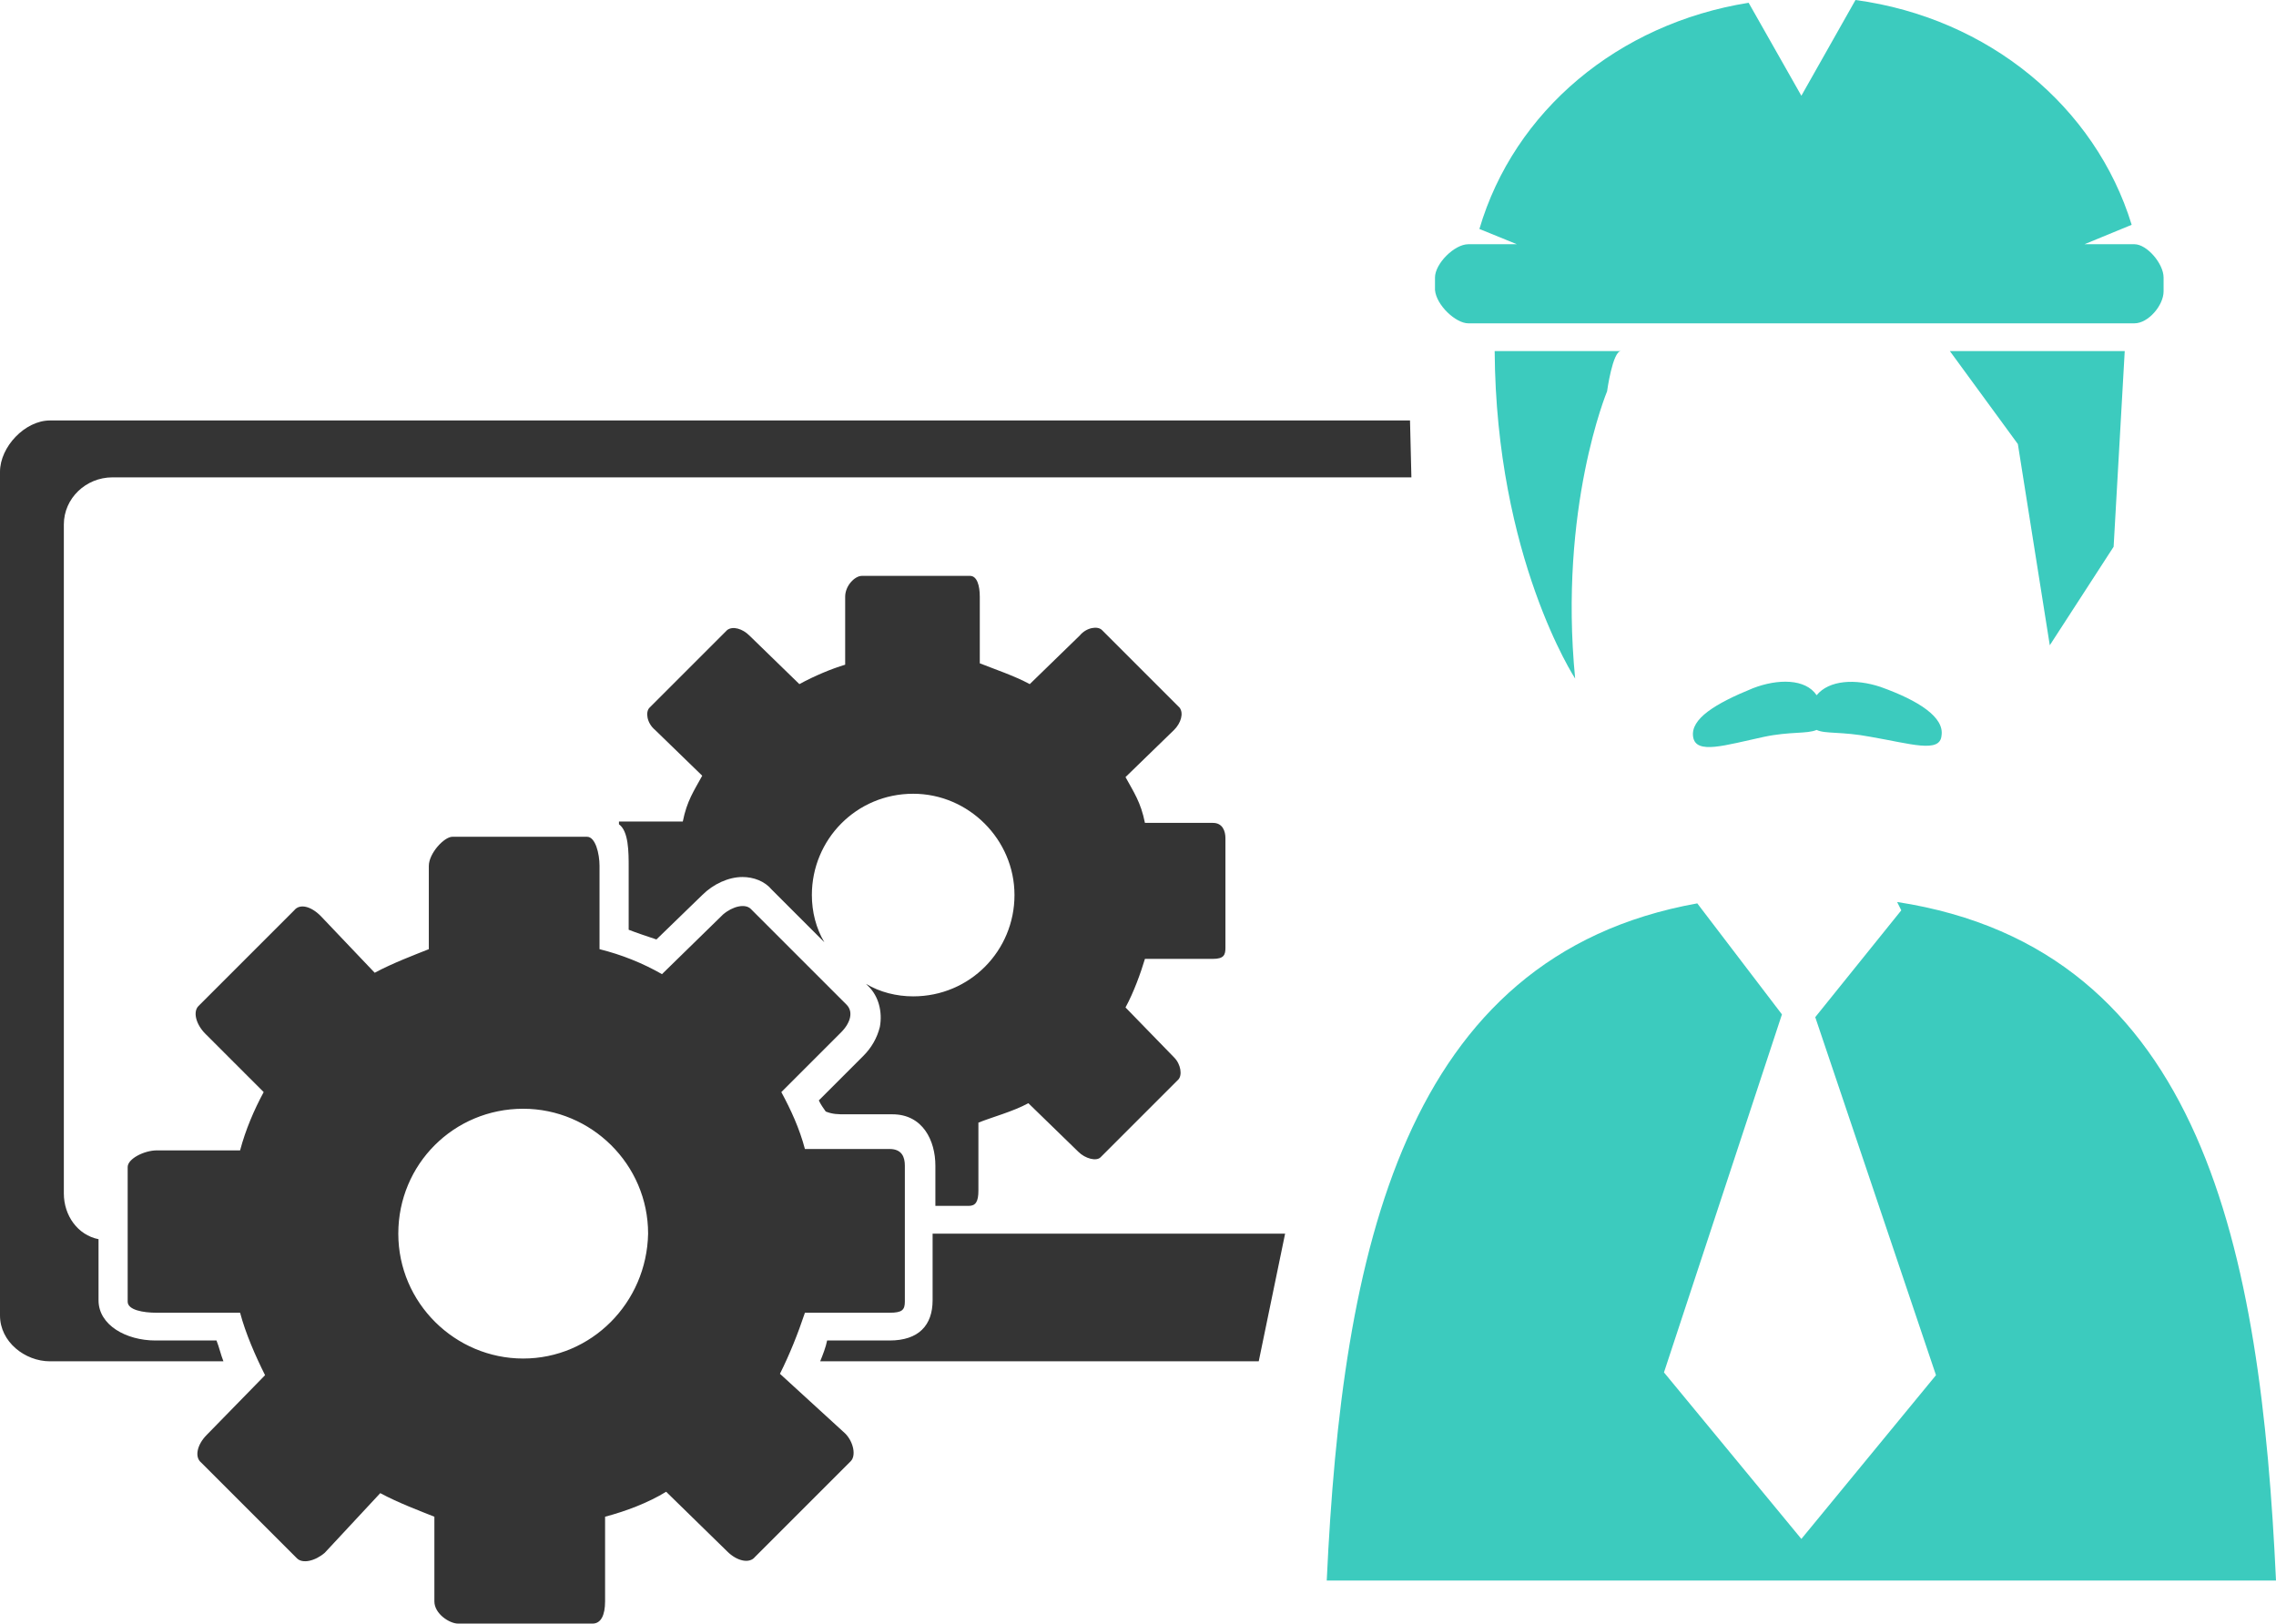
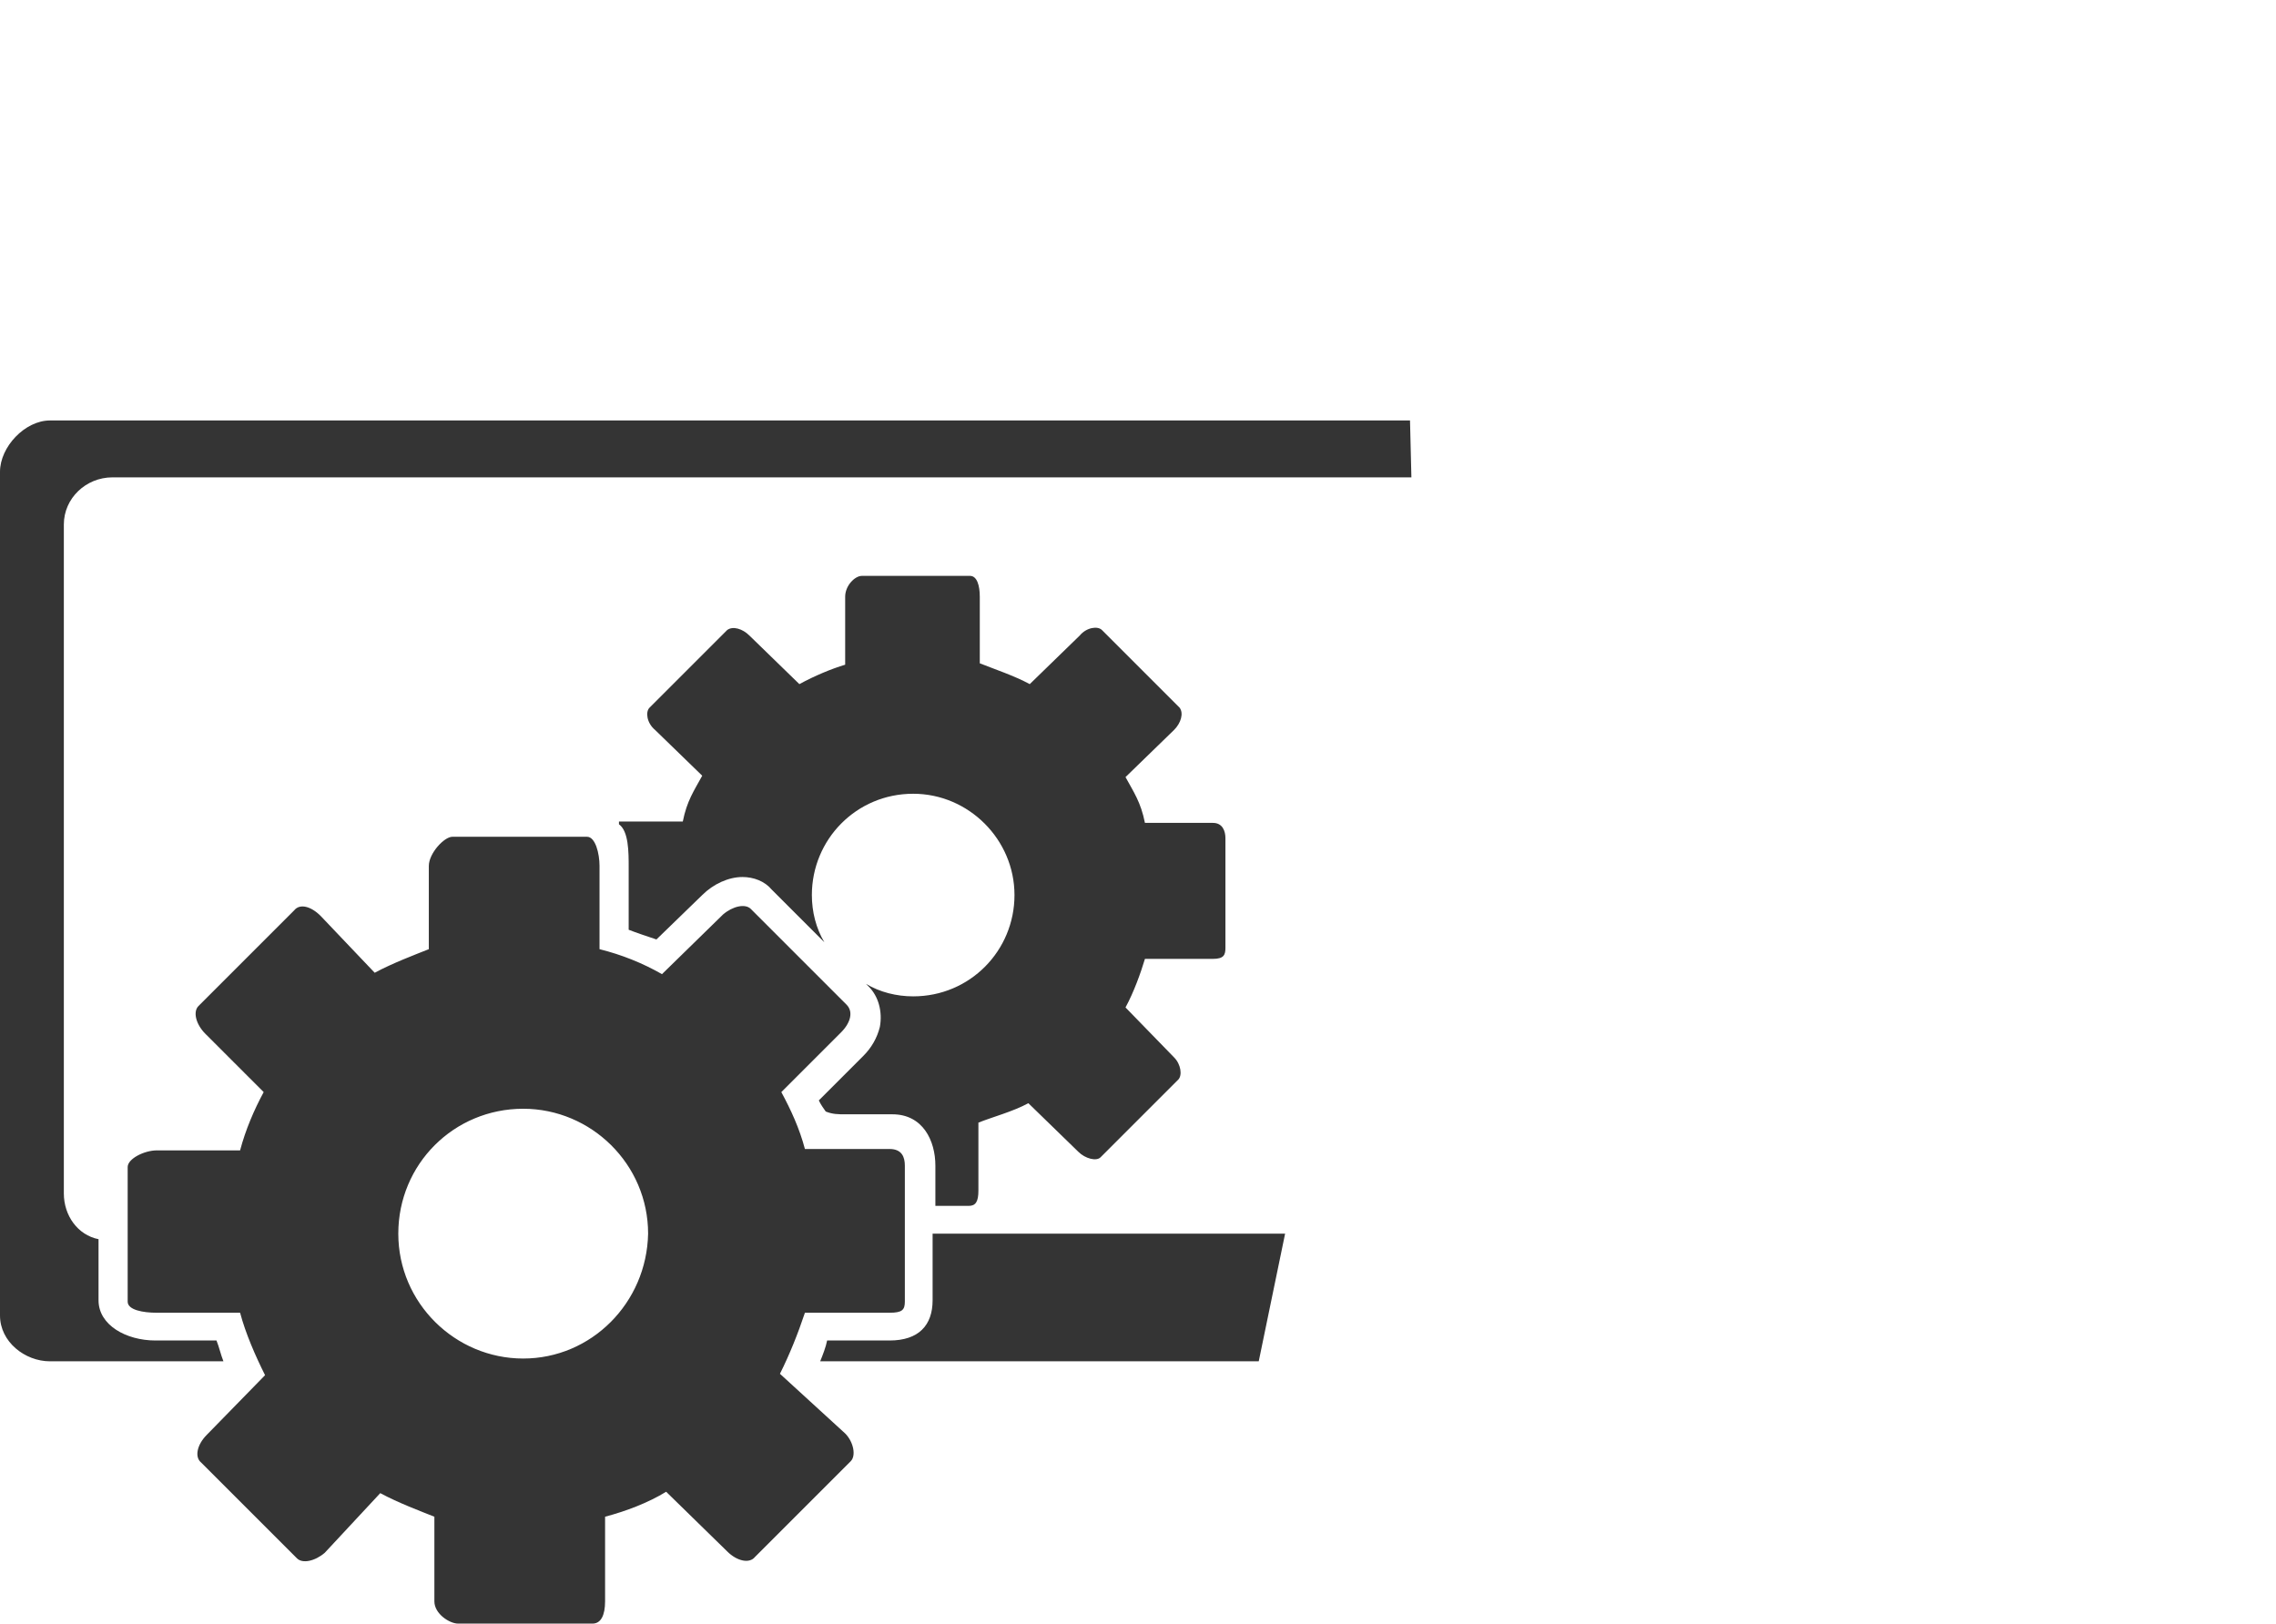
<svg xmlns="http://www.w3.org/2000/svg" version="1.1" id="Layer_1" x="0px" y="0px" viewBox="0 0 164 117" style="enable-background:new 0 0 164 117;" xml:space="preserve">
  <style type="text/css">
	.st0{fill:#3CCBBE;}
	.st1{fill:#343434;}
	.st2{fill:none;}
</style>
  <g>
-     <path class="st0" d="M105.8,23.3h48c1,0,2.1-1.3,2.1-2.3V20c0-1-1.2-2.4-2.1-2.4h-3.6l3.4-1.4C151,7.7,143.3,1.3,133.7,0l-3.9,6.9   L126,0.2c-9.4,1.5-16.9,7.8-19.4,16.3l2.7,1.1h-3.5c-1,0-2.4,1.4-2.4,2.4v0.9C103.5,22,104.9,23.3,105.8,23.3z M130.9,50.1   c-0.8-1.2-2.8-1.2-4.6-0.5c-2.7,1.1-4.5,2.2-4.3,3.5c0.2,1.3,2.3,0.6,5.1,0c1.9-0.4,3.1-0.2,3.8-0.5c0.6,0.3,1.8,0.1,3.9,0.5   c2.9,0.5,5,1.2,5.1-0.1c0.2-1.3-1.6-2.5-4.4-3.5C133.7,48.9,131.8,49,130.9,50.1z M147.7,46.5l4.6-7.1l0.8-14.1h-12.6l4.9,6.7   L147.7,46.5z M136.7,65l0.3,0.6l-6.2,7.7l8.7,25.8l-9.7,11.8l-9.9-12l8.5-25.8l-6.1-8c-21.2,3.8-25.6,25.1-26.7,48.8H164   C162.9,90.2,158.8,68.4,136.7,65z M116.8,25.3h-9.1c0.1,14.9,5.8,23.6,5.8,23.6c-1.2-12.3,2.3-20.7,2.3-20.7S116.2,25.3,116.8,25.3   z" />
    <path class="st1" d="M44.6,59.4c0.7,0.5,0.7,2,0.7,3.1v4.5c0.5,0.2,1.4,0.5,2,0.7l3.3-3.2c0.8-0.8,1.9-1.3,2.9-1.3   c0.8,0,1.6,0.3,2.1,0.9l3.8,3.8c-0.6-1-0.9-2.2-0.9-3.4c0-4,3.2-7.3,7.3-7.3c4,0,7.3,3.3,7.3,7.3c0,4-3.2,7.3-7.3,7.3   c-1.2,0-2.4-0.3-3.4-0.9l0.2,0.2c0.7,0.7,1,1.8,0.8,2.9c-0.2,0.8-0.6,1.5-1.2,2.1l-3.2,3.2c0.2,0.4,0.3,0.5,0.5,0.8   c0.5,0.2,0.9,0.2,1.4,0.2h3.4c2.2,0,3.1,1.9,3.1,3.7v2.9h2.4c0.5,0,0.7-0.3,0.7-1.1v-4.9c1-0.4,2.5-0.8,3.6-1.4l3.6,3.5   c0.5,0.5,1.3,0.7,1.6,0.4l5.6-5.6c0.3-0.3,0.2-1.1-0.3-1.6l-3.5-3.6c0.6-1.1,1.1-2.5,1.4-3.5h4.9c0.8,0,0.9-0.3,0.9-0.8v-7.9   c0-0.5-0.2-1.1-0.9-1.1h-4.9c-0.3-1.5-0.8-2.2-1.4-3.3l3.5-3.4c0.5-0.5,0.7-1.2,0.4-1.6l-5.6-5.6c-0.3-0.3-1.1-0.2-1.6,0.4   l-3.6,3.5c-1.1-0.6-2.6-1.1-3.6-1.5V43c0-0.8-0.2-1.5-0.7-1.5h-7.8c-0.5,0-1.2,0.7-1.2,1.5v4.9c-1,0.3-2.2,0.8-3.3,1.4L54,45.8   c-0.5-0.5-1.2-0.7-1.6-0.4l-5.6,5.6c-0.3,0.3-0.2,1.1,0.4,1.6l3.4,3.3c-0.6,1.1-1.1,1.8-1.4,3.3H44.6z M92.6,88.9H67.2v4.8   c0,1.8-1,2.9-3.1,2.9h-4.5c-0.1,0.5-0.3,1-0.5,1.5h31.6 M101.6,30.3h-98C1.8,30.3,0,32.2,0,34v60.8c0,1.9,1.8,3.3,3.6,3.3h12.5   c-0.2-0.5-0.3-1-0.5-1.5h-4.4c-2.1,0-4.1-1.1-4.1-2.9v-4.4C5.6,89,4.6,87.6,4.6,86V37.8c0-1.9,1.6-3.4,3.5-3.4h93.6 M56.2,99   c0.7-1.4,1.3-2.9,1.8-4.4h6.1c0.9,0,1.1-0.2,1.1-0.8V84c0-0.6-0.2-1.2-1.1-1.2H58c-0.4-1.5-1-2.8-1.7-4.1l4.3-4.3   c0.7-0.7,0.9-1.5,0.4-2l-6.9-6.9c-0.4-0.4-1.3-0.2-2,0.4l-4.4,4.3c-1.4-0.8-2.9-1.4-4.5-1.8v-6c0-0.9-0.3-2.1-0.9-2.1h-9.7   c-0.6,0-1.7,1.2-1.7,2.1v6c-1,0.4-2.6,1-3.9,1.7L23.1,66c-0.7-0.7-1.5-0.9-1.9-0.4l-6.9,6.9c-0.4,0.4-0.2,1.3,0.5,2l4.2,4.2   c-0.7,1.3-1.3,2.7-1.7,4.2h-6c-0.9,0-2.1,0.6-2.1,1.2v9.7c0,0.6,1.1,0.8,2.1,0.8h6c0.4,1.5,1.1,3.1,1.8,4.5l-4.2,4.3   c-0.7,0.7-0.9,1.6-0.4,2l6.9,6.9c0.4,0.4,1.3,0.2,2-0.4l4-4.3c1.3,0.7,2.9,1.3,3.9,1.7v6.1c0,0.9,1.1,1.6,1.7,1.6h9.7   c0.6,0,0.9-0.6,0.9-1.6v-6.1c1.5-0.4,3.1-1,4.4-1.8l4.4,4.3c0.7,0.7,1.6,0.9,2,0.4l6.9-6.9c0.4-0.4,0.2-1.4-0.4-2L56.2,99z    M37.7,97.9c-4.9,0-9-4-9-9c0-5,4-9,9-9c4.9,0,9,4,9,9C46.6,93.9,42.6,97.9,37.7,97.9z" />
  </g>
</svg>